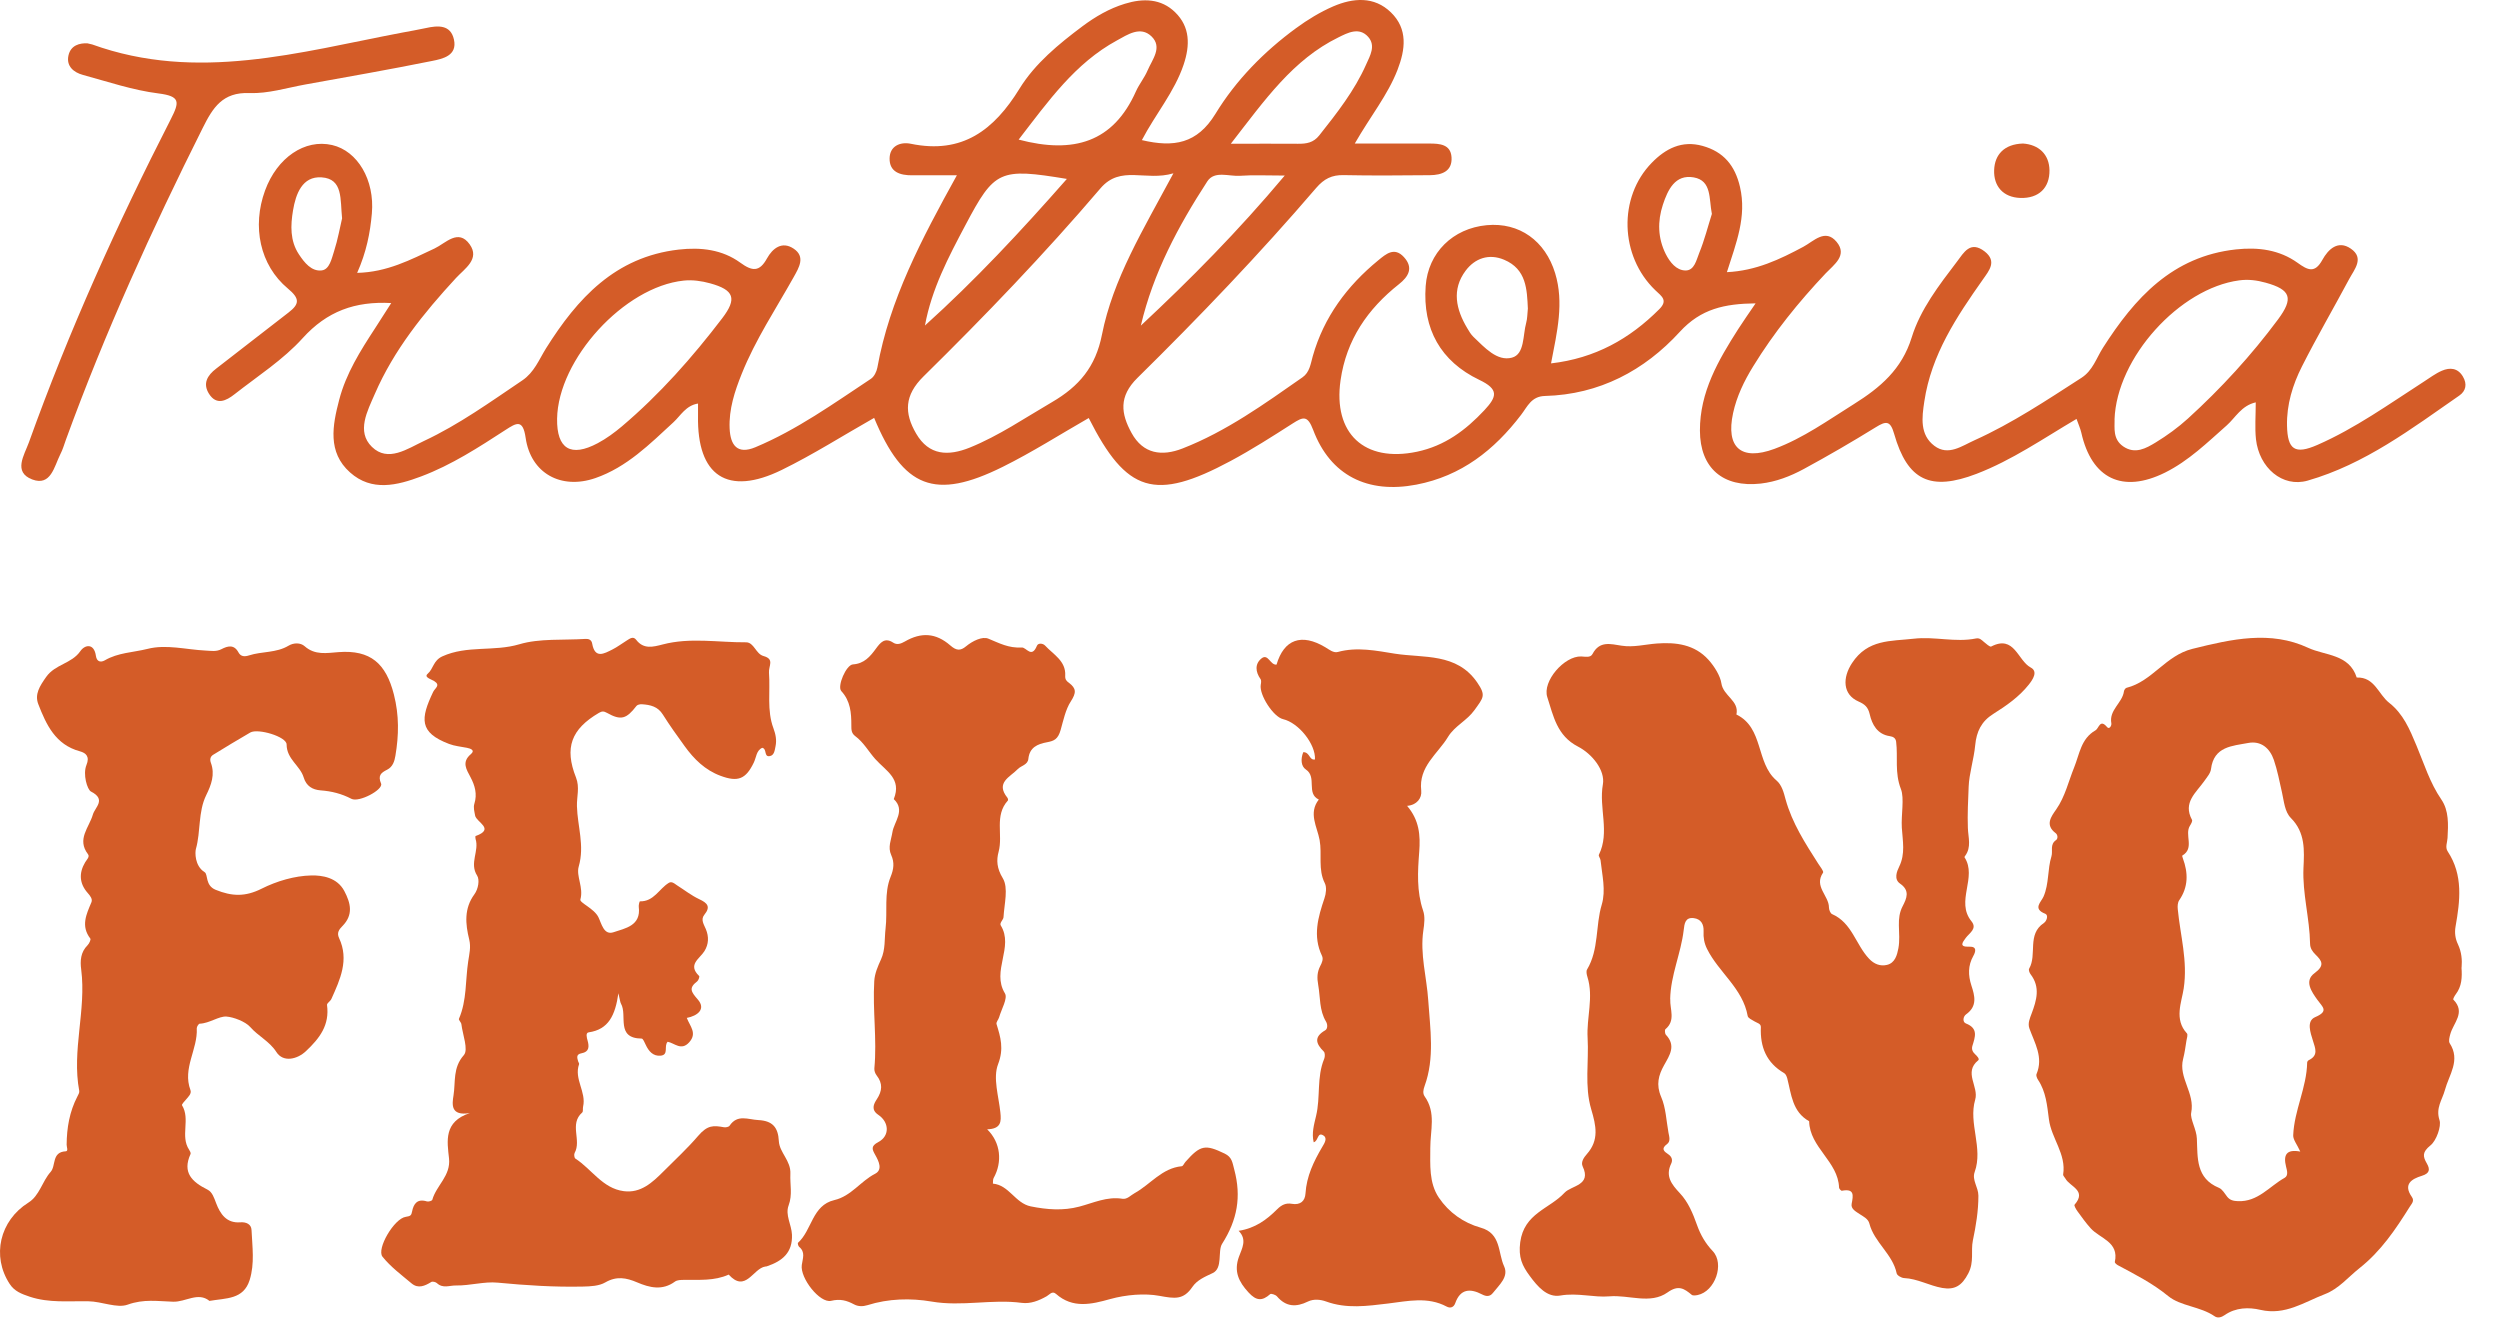
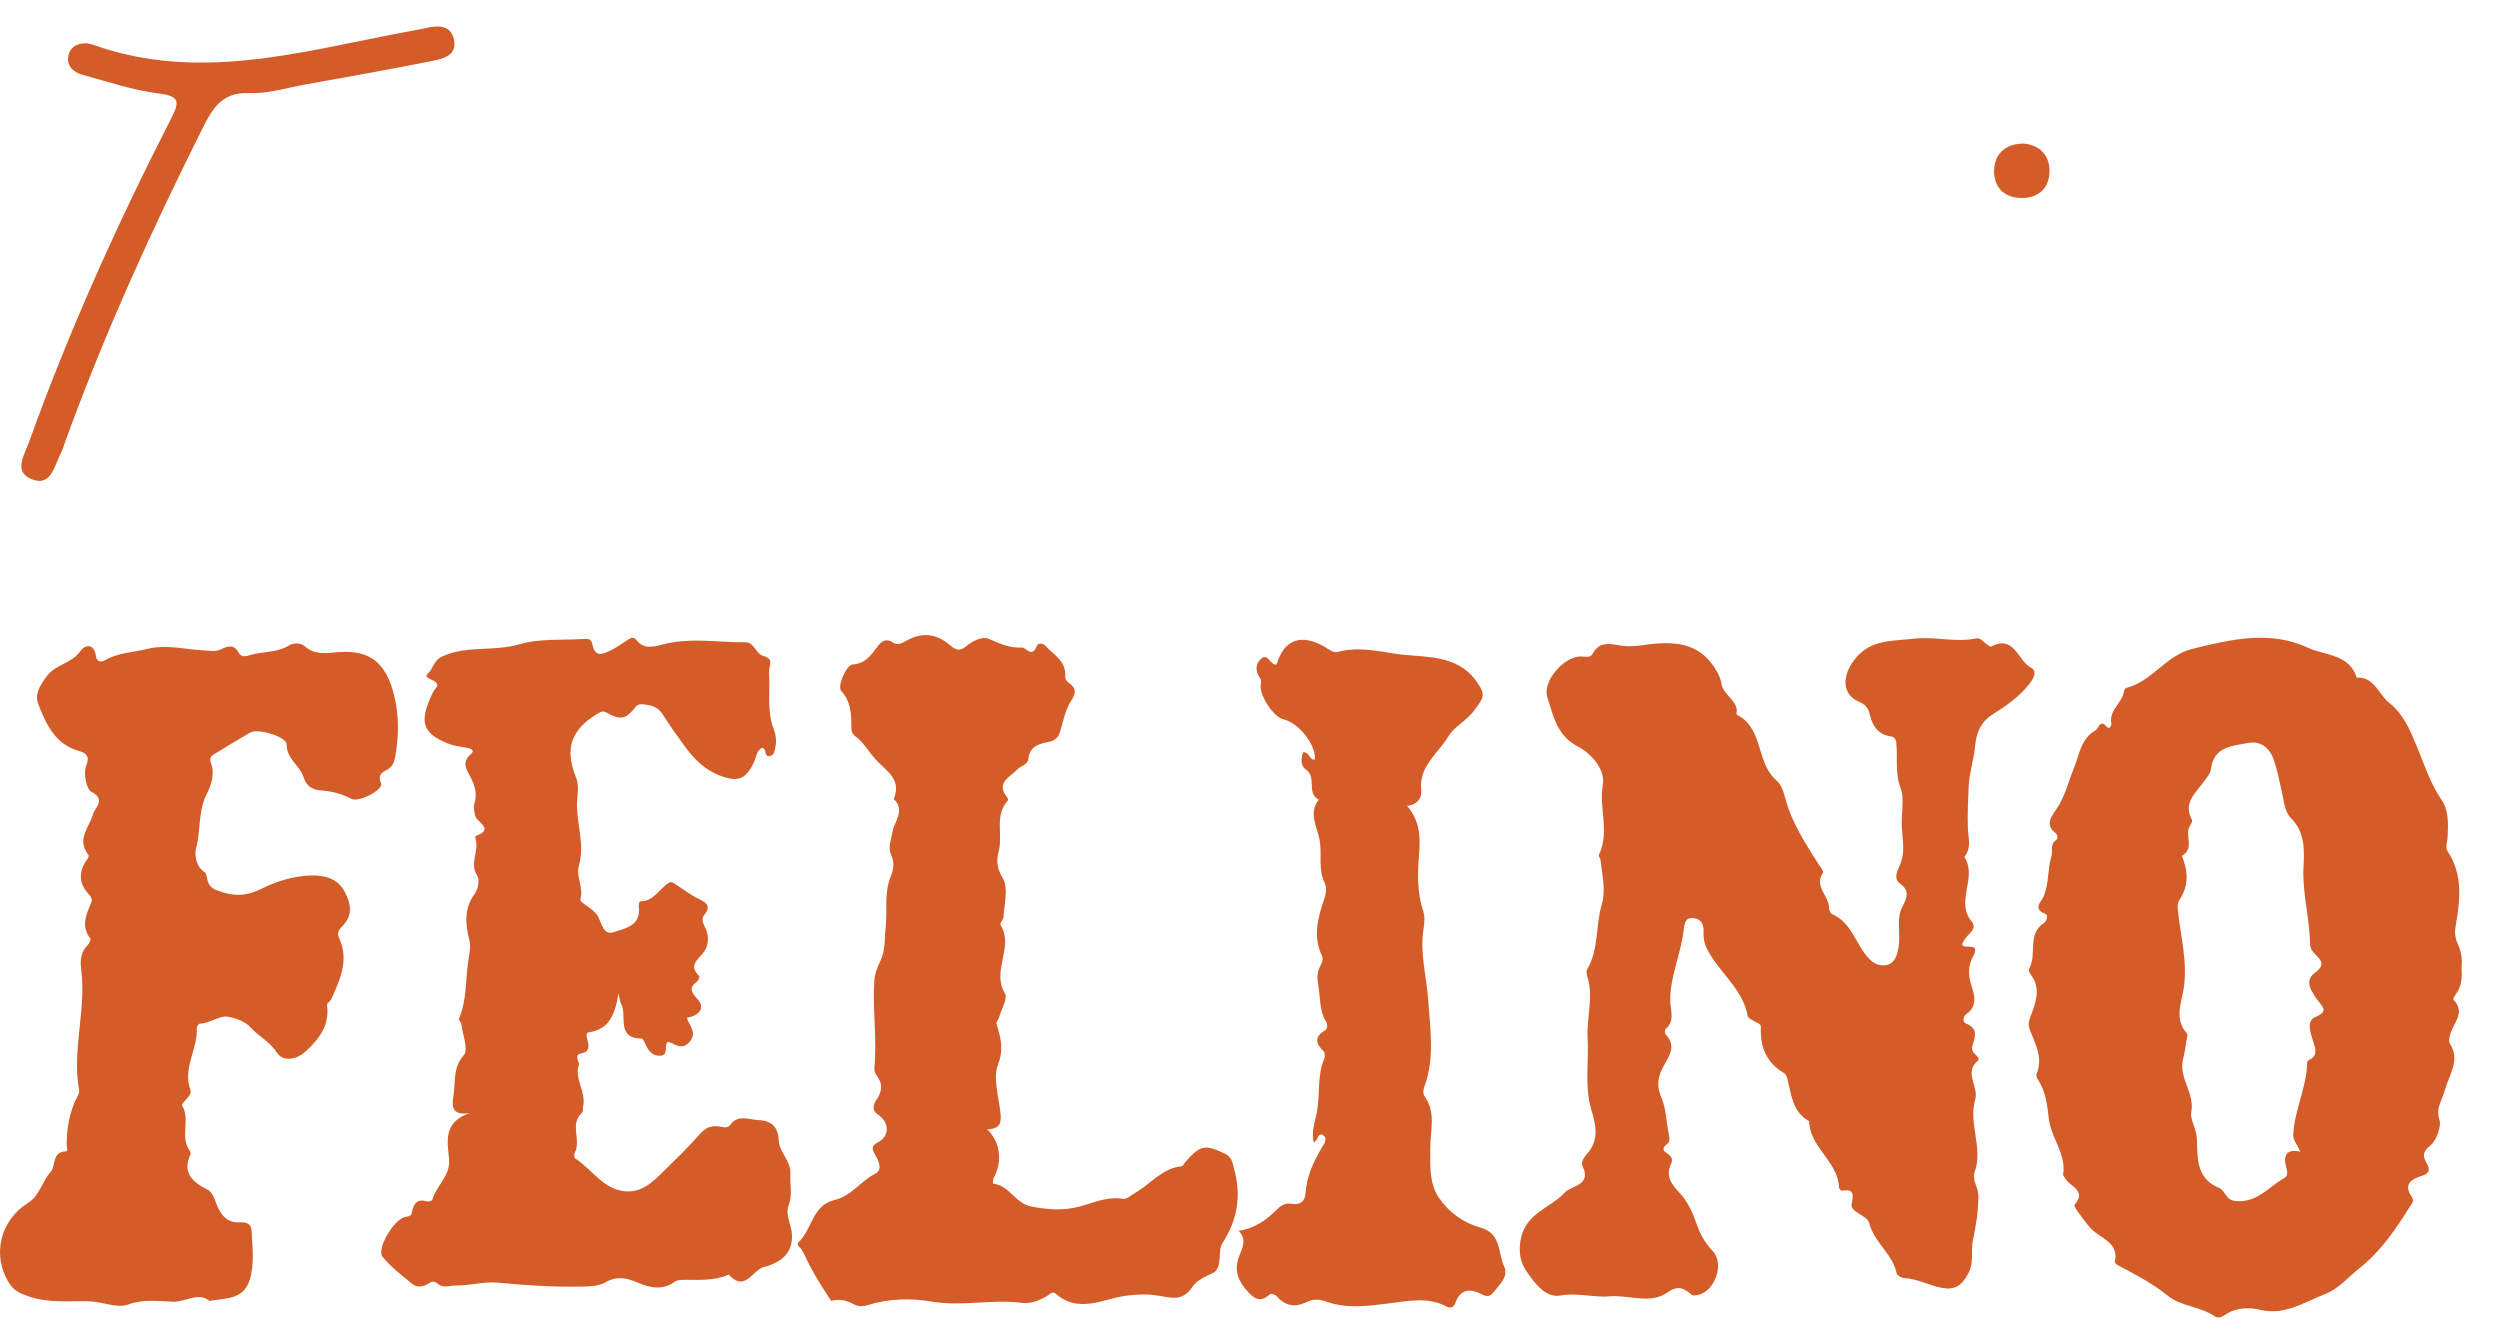
<svg xmlns="http://www.w3.org/2000/svg" fill="none" height="100%" overflow="visible" preserveAspectRatio="none" style="display: block;" viewBox="0 0 67 36" width="100%">
  <g id="Group 95">
    <g id="Group">
      <path d="M65.968 25.928C65.987 26.191 65.977 26.434 65.815 26.646C65.783 26.687 65.736 26.775 65.749 26.789C66.09 27.134 65.748 27.414 65.667 27.718C65.646 27.796 65.617 27.904 65.652 27.959C65.95 28.417 65.632 28.805 65.523 29.215C65.453 29.477 65.27 29.69 65.38 30.025C65.43 30.177 65.299 30.566 65.138 30.695C64.916 30.875 64.926 30.986 65.04 31.182C65.132 31.342 65.116 31.447 64.905 31.512C64.631 31.596 64.397 31.738 64.639 32.08C64.713 32.186 64.631 32.262 64.584 32.337C64.204 32.944 63.813 33.529 63.23 33.99C62.929 34.229 62.679 34.54 62.307 34.683C61.752 34.896 61.242 35.259 60.579 35.104C60.268 35.031 59.917 35.038 59.622 35.244C59.535 35.305 59.435 35.334 59.352 35.276C58.968 35.01 58.441 35.008 58.107 34.734C57.685 34.389 57.223 34.156 56.757 33.907C56.724 33.889 56.672 33.843 56.677 33.822C56.797 33.279 56.28 33.195 56.03 32.918C55.902 32.776 55.791 32.62 55.679 32.466C55.639 32.413 55.58 32.308 55.598 32.287C55.936 31.9 55.469 31.803 55.352 31.584C55.332 31.547 55.288 31.509 55.292 31.479C55.381 30.928 54.974 30.505 54.911 29.996C54.863 29.629 54.834 29.261 54.62 28.94C54.591 28.897 54.562 28.824 54.579 28.785C54.768 28.334 54.53 27.956 54.387 27.56C54.339 27.425 54.401 27.288 54.448 27.162C54.581 26.806 54.685 26.457 54.421 26.112C54.39 26.073 54.361 25.993 54.381 25.96C54.6 25.581 54.317 25.043 54.775 24.737C54.854 24.684 54.903 24.525 54.813 24.489C54.468 24.354 54.702 24.179 54.768 24.026C54.917 23.681 54.87 23.301 54.979 22.948C55.022 22.806 54.93 22.633 55.102 22.514C55.156 22.478 55.151 22.373 55.092 22.329C54.798 22.107 54.973 21.883 55.107 21.691C55.346 21.348 55.434 20.944 55.586 20.57C55.733 20.208 55.769 19.797 56.156 19.575C56.254 19.519 56.277 19.256 56.471 19.487C56.531 19.559 56.596 19.443 56.584 19.385C56.517 19.026 56.88 18.841 56.922 18.527C56.926 18.492 56.961 18.441 56.992 18.433C57.681 18.261 58.034 17.569 58.758 17.389C59.81 17.128 60.848 16.89 61.862 17.363C62.311 17.572 62.959 17.525 63.16 18.158C63.641 18.139 63.741 18.611 64.032 18.837C64.407 19.131 64.579 19.543 64.763 19.985C64.964 20.465 65.121 20.979 65.427 21.425C65.634 21.726 65.614 22.101 65.594 22.458C65.588 22.578 65.524 22.706 65.599 22.819C66.017 23.453 65.93 24.142 65.809 24.83C65.778 25.003 65.804 25.164 65.873 25.307C65.971 25.516 65.988 25.726 65.971 25.931L65.968 25.928ZM61.648 30.863C61.56 30.668 61.453 30.545 61.458 30.425C61.485 29.758 61.82 29.148 61.832 28.476C61.832 28.453 61.855 28.421 61.876 28.412C62.139 28.284 62.05 28.097 61.987 27.892C61.92 27.676 61.806 27.363 62.047 27.259C62.421 27.099 62.244 26.988 62.109 26.8C61.952 26.581 61.744 26.29 62.03 26.08C62.313 25.872 62.228 25.75 62.05 25.577C61.969 25.497 61.911 25.408 61.91 25.291C61.899 24.611 61.703 23.949 61.733 23.263C61.755 22.793 61.786 22.315 61.397 21.924C61.228 21.754 61.212 21.477 61.157 21.236C61.091 20.944 61.035 20.648 60.939 20.365C60.831 20.052 60.595 19.846 60.25 19.912C59.827 19.992 59.33 20.003 59.255 20.61C59.242 20.722 59.147 20.829 59.077 20.929C58.858 21.243 58.493 21.506 58.746 21.973C58.762 22.005 58.723 22.079 58.694 22.123C58.533 22.368 58.826 22.73 58.485 22.93C58.478 22.934 58.492 22.98 58.501 23.004C58.645 23.394 58.65 23.769 58.402 24.128C58.361 24.188 58.356 24.287 58.364 24.364C58.431 25.07 58.635 25.752 58.523 26.492C58.469 26.854 58.26 27.318 58.609 27.694C58.641 27.728 58.607 27.826 58.596 27.893C58.571 28.055 58.549 28.219 58.508 28.377C58.376 28.884 58.831 29.294 58.724 29.822C58.691 29.987 58.867 30.267 58.876 30.514C58.898 31.032 58.847 31.579 59.47 31.835C59.561 31.873 59.622 31.988 59.69 32.074C59.765 32.166 59.853 32.186 59.975 32.191C60.513 32.215 60.821 31.792 61.228 31.566C61.335 31.506 61.291 31.365 61.265 31.26C61.192 30.962 61.265 30.788 61.653 30.863H61.648Z" fill="#D45C28" id="Vector" />
      <path d="M44.763 26.78C44.751 27.052 44.913 27.35 44.633 27.583C44.611 27.603 44.618 27.703 44.647 27.733C44.924 28.026 44.746 28.281 44.598 28.546C44.448 28.815 44.378 29.069 44.518 29.395C44.646 29.688 44.656 30.032 44.715 30.355C44.735 30.461 44.778 30.587 44.676 30.662C44.506 30.787 44.597 30.86 44.709 30.934C44.805 30.998 44.833 31.089 44.789 31.182C44.624 31.52 44.798 31.74 45.018 31.975C45.245 32.215 45.371 32.524 45.482 32.836C45.575 33.096 45.706 33.324 45.901 33.529C46.225 33.872 45.963 34.611 45.497 34.707C45.446 34.717 45.373 34.728 45.339 34.702C45.135 34.533 44.983 34.428 44.69 34.637C44.227 34.965 43.655 34.696 43.132 34.742C42.717 34.778 42.277 34.64 41.819 34.72C41.465 34.783 41.206 34.479 40.996 34.193C40.795 33.922 40.689 33.697 40.742 33.292C40.846 32.512 41.53 32.398 41.93 31.965C42.114 31.768 42.659 31.772 42.416 31.261C42.361 31.146 42.446 31.022 42.529 30.928C42.86 30.554 42.776 30.171 42.645 29.729C42.461 29.112 42.584 28.454 42.548 27.817C42.516 27.27 42.714 26.725 42.543 26.182C42.523 26.119 42.505 26.03 42.533 25.983C42.855 25.445 42.755 24.816 42.927 24.244C43.042 23.859 42.936 23.451 42.895 23.056C42.89 23.004 42.834 22.942 42.85 22.908C43.15 22.3 42.844 21.655 42.957 21.022C43.024 20.642 42.665 20.202 42.291 20.009C41.723 19.717 41.63 19.183 41.468 18.685C41.328 18.259 41.924 17.576 42.377 17.593C42.489 17.598 42.625 17.633 42.68 17.526C42.869 17.166 43.165 17.26 43.462 17.305C43.779 17.354 44.087 17.27 44.401 17.246C44.915 17.208 45.414 17.27 45.786 17.681C45.949 17.861 46.104 18.118 46.132 18.308C46.181 18.655 46.617 18.776 46.536 19.149C47.271 19.507 47.054 20.441 47.607 20.914C47.755 21.039 47.804 21.239 47.854 21.425C48.029 22.058 48.38 22.599 48.728 23.145C48.779 23.225 48.882 23.352 48.858 23.387C48.605 23.756 49.016 24.003 49.016 24.321C49.016 24.382 49.054 24.478 49.1 24.498C49.635 24.731 49.734 25.318 50.092 25.695C50.227 25.838 50.393 25.902 50.571 25.859C50.787 25.808 50.843 25.593 50.877 25.414C50.914 25.216 50.895 25.006 50.89 24.8C50.887 24.621 50.904 24.451 50.991 24.286C51.1 24.076 51.193 23.868 50.922 23.681C50.749 23.562 50.837 23.351 50.898 23.226C51.068 22.879 50.991 22.534 50.969 22.184C50.948 21.833 51.041 21.396 50.945 21.148C50.772 20.704 50.869 20.295 50.816 19.875C50.803 19.78 50.736 19.742 50.647 19.729C50.311 19.679 50.172 19.419 50.108 19.14C50.064 18.95 49.976 18.874 49.81 18.801C49.377 18.612 49.378 18.16 49.634 17.771C50.056 17.128 50.667 17.188 51.292 17.117C51.853 17.053 52.404 17.223 52.956 17.111C53.055 17.091 53.105 17.15 53.167 17.202C53.228 17.252 53.329 17.345 53.364 17.327C53.987 17.003 54.073 17.704 54.424 17.89C54.625 17.996 54.48 18.212 54.369 18.351C54.111 18.676 53.77 18.913 53.423 19.131C53.1 19.333 52.97 19.606 52.935 19.974C52.9 20.348 52.772 20.736 52.76 21.084C52.746 21.443 52.725 21.822 52.739 22.192C52.748 22.446 52.84 22.704 52.664 22.94C52.656 22.951 52.644 22.969 52.649 22.975C52.999 23.515 52.399 24.154 52.836 24.691C52.997 24.89 52.779 25.004 52.681 25.138C52.588 25.263 52.501 25.382 52.775 25.371C52.991 25.362 52.947 25.508 52.885 25.619C52.739 25.878 52.745 26.138 52.833 26.41C52.924 26.688 52.999 26.965 52.693 27.183C52.606 27.245 52.592 27.393 52.687 27.429C53.026 27.562 52.932 27.791 52.86 28.03C52.834 28.114 52.863 28.19 52.93 28.251C52.98 28.296 53.061 28.38 53.017 28.416C52.615 28.741 53.038 29.119 52.935 29.471C52.748 30.108 53.154 30.761 52.921 31.41C52.843 31.626 53.021 31.818 53.021 32.045C53.021 32.457 52.956 32.849 52.872 33.249C52.815 33.532 52.912 33.814 52.751 34.126C52.576 34.465 52.381 34.573 52.052 34.517C51.706 34.456 51.391 34.269 51.029 34.252C50.959 34.249 50.843 34.182 50.831 34.127C50.723 33.607 50.23 33.298 50.099 32.79C50.067 32.665 49.943 32.606 49.839 32.538C49.737 32.469 49.599 32.399 49.624 32.264C49.669 32.032 49.702 31.848 49.363 31.912C49.343 31.917 49.288 31.859 49.287 31.829C49.263 31.126 48.5 30.755 48.485 30.049C48.032 29.796 48.008 29.326 47.898 28.899C47.884 28.849 47.857 28.783 47.816 28.76C47.34 28.483 47.169 28.059 47.191 27.53C47.195 27.429 47.089 27.417 47.022 27.374C46.953 27.333 46.847 27.286 46.838 27.228C46.707 26.489 46.063 26.062 45.75 25.433C45.672 25.277 45.647 25.126 45.656 24.96C45.665 24.769 45.586 24.63 45.394 24.606C45.163 24.577 45.143 24.753 45.123 24.927C45.05 25.55 44.773 26.136 44.761 26.772L44.763 26.78Z" fill="#D45C28" id="Vector_2" />
      <path d="M17.892 27.921C17.785 28.033 17.931 28.27 17.706 28.292C17.504 28.312 17.385 28.173 17.305 28C17.276 27.939 17.233 27.834 17.197 27.834C16.492 27.826 16.822 27.212 16.643 26.9C16.619 26.857 16.617 26.801 16.573 26.619C16.488 27.21 16.311 27.59 15.776 27.667C15.689 27.679 15.726 27.81 15.747 27.886C15.793 28.05 15.793 28.19 15.584 28.228C15.435 28.255 15.467 28.348 15.494 28.444C15.502 28.47 15.526 28.5 15.519 28.521C15.379 28.917 15.718 29.267 15.627 29.656C15.614 29.71 15.634 29.789 15.602 29.816C15.251 30.125 15.59 30.56 15.4 30.899C15.379 30.936 15.391 31.032 15.42 31.05C15.858 31.333 16.15 31.85 16.717 31.923C17.171 31.982 17.48 31.695 17.778 31.397C18.093 31.082 18.435 30.764 18.709 30.443C18.964 30.145 19.124 30.161 19.401 30.21C19.45 30.219 19.53 30.203 19.553 30.169C19.764 29.854 20.05 30.005 20.326 30.018C20.701 30.038 20.854 30.209 20.873 30.581C20.89 30.892 21.201 31.105 21.182 31.462C21.169 31.742 21.243 32.017 21.135 32.305C21.038 32.562 21.214 32.821 21.225 33.091C21.243 33.564 20.977 33.794 20.552 33.937C20.54 33.942 20.525 33.942 20.511 33.943C20.18 33.993 19.983 34.66 19.529 34.159C19.144 34.334 18.733 34.295 18.327 34.301C18.246 34.301 18.149 34.304 18.09 34.346C17.753 34.594 17.41 34.511 17.076 34.368C16.784 34.243 16.524 34.194 16.221 34.369C16.056 34.465 15.826 34.476 15.624 34.48C14.86 34.497 14.099 34.448 13.337 34.375C12.977 34.34 12.601 34.457 12.221 34.451C12.04 34.448 11.872 34.539 11.708 34.387C11.675 34.357 11.592 34.337 11.559 34.357C11.386 34.463 11.208 34.544 11.03 34.395C10.759 34.168 10.468 33.951 10.251 33.68C10.085 33.473 10.564 32.653 10.876 32.611C11.002 32.592 11.024 32.572 11.043 32.471C11.086 32.255 11.186 32.119 11.442 32.198C11.483 32.211 11.579 32.182 11.586 32.154C11.693 31.769 12.084 31.512 12.034 31.047C11.983 30.583 11.887 30.062 12.592 29.83C12.066 29.916 12.117 29.594 12.155 29.351C12.212 28.992 12.131 28.616 12.431 28.277C12.558 28.132 12.4 27.732 12.365 27.448C12.359 27.397 12.285 27.335 12.3 27.303C12.514 26.809 12.47 26.276 12.548 25.764C12.578 25.561 12.625 25.385 12.575 25.179C12.472 24.763 12.434 24.35 12.712 23.97C12.822 23.821 12.857 23.576 12.788 23.468C12.572 23.132 12.849 22.805 12.745 22.484C12.738 22.459 12.738 22.409 12.745 22.406C13.278 22.216 12.764 22.035 12.733 21.857C12.715 21.749 12.68 21.644 12.714 21.536C12.793 21.282 12.729 21.055 12.61 20.829C12.507 20.629 12.361 20.429 12.619 20.211C12.741 20.108 12.615 20.061 12.513 20.041C12.351 20.009 12.184 19.995 12.034 19.937C11.227 19.631 11.268 19.259 11.608 18.544C11.655 18.443 11.818 18.367 11.636 18.253C11.551 18.2 11.354 18.151 11.462 18.057C11.618 17.922 11.609 17.703 11.856 17.59C12.52 17.289 13.235 17.47 13.92 17.266C14.461 17.105 15.096 17.161 15.688 17.123C15.774 17.117 15.852 17.144 15.87 17.246C15.943 17.665 16.19 17.518 16.413 17.406C16.547 17.339 16.667 17.246 16.795 17.167C16.876 17.117 16.968 17.041 17.049 17.146C17.25 17.409 17.504 17.337 17.758 17.272C18.497 17.077 19.247 17.219 19.993 17.214C20.21 17.213 20.254 17.526 20.463 17.582C20.767 17.666 20.593 17.847 20.609 18.031C20.647 18.527 20.548 19.038 20.729 19.52C20.788 19.679 20.819 19.837 20.784 20.001C20.762 20.106 20.752 20.245 20.627 20.264C20.467 20.29 20.561 20.073 20.429 20.041C20.268 20.111 20.27 20.298 20.201 20.439C19.988 20.88 19.778 20.966 19.311 20.792C18.896 20.639 18.598 20.343 18.347 19.995C18.146 19.718 17.947 19.44 17.765 19.151C17.63 18.933 17.428 18.889 17.204 18.874C17.155 18.871 17.084 18.885 17.058 18.918C16.786 19.271 16.641 19.314 16.267 19.105C16.182 19.058 16.135 19.056 16.051 19.105C15.31 19.54 15.12 20.038 15.437 20.838C15.541 21.102 15.455 21.352 15.462 21.605C15.476 22.142 15.672 22.663 15.51 23.222C15.435 23.48 15.645 23.785 15.554 24.107C15.529 24.194 15.92 24.344 16.037 24.58C16.121 24.749 16.18 25.074 16.445 24.983C16.752 24.878 17.184 24.814 17.119 24.303C17.113 24.255 17.139 24.156 17.149 24.156C17.524 24.166 17.664 23.818 17.925 23.66C18.006 23.611 18.079 23.684 18.147 23.728C18.344 23.853 18.529 23.999 18.739 24.098C18.957 24.2 19.054 24.297 18.876 24.516C18.77 24.647 18.867 24.779 18.917 24.901C19.002 25.106 18.993 25.306 18.879 25.49C18.75 25.697 18.42 25.852 18.738 26.158C18.753 26.173 18.721 26.272 18.686 26.299C18.452 26.479 18.518 26.577 18.703 26.789C18.922 27.041 18.7 27.224 18.406 27.28C18.493 27.507 18.69 27.689 18.471 27.933C18.257 28.172 18.077 27.953 17.89 27.918L17.892 27.921Z" fill="#D45C28" id="Vector_3" />
      <path d="M5.611 34.862C5.305 34.617 4.976 34.897 4.639 34.886C4.231 34.873 3.851 34.809 3.423 34.964C3.134 35.069 2.734 34.88 2.366 34.874C1.846 34.865 1.312 34.924 0.795 34.751C0.577 34.678 0.388 34.606 0.261 34.412C-0.231 33.663 -0.007 32.711 0.761 32.23C1.062 32.042 1.128 31.664 1.357 31.407C1.505 31.243 1.379 30.875 1.762 30.855C1.837 30.851 1.786 30.742 1.786 30.679C1.789 30.228 1.863 29.792 2.074 29.386C2.098 29.34 2.132 29.282 2.124 29.238C1.919 28.149 2.317 27.07 2.176 25.983C2.145 25.751 2.159 25.519 2.346 25.333C2.39 25.289 2.441 25.181 2.421 25.154C2.161 24.817 2.314 24.504 2.45 24.181C2.486 24.095 2.419 24.009 2.349 23.93C2.127 23.679 2.11 23.398 2.282 23.11C2.323 23.041 2.412 22.961 2.358 22.893C2.051 22.49 2.389 22.178 2.489 21.83C2.546 21.633 2.857 21.428 2.438 21.213C2.339 21.163 2.214 20.751 2.317 20.502C2.41 20.275 2.305 20.179 2.138 20.134C1.484 19.957 1.239 19.419 1.026 18.871C0.924 18.606 1.065 18.387 1.236 18.144C1.476 17.8 1.919 17.789 2.153 17.451C2.276 17.274 2.523 17.231 2.571 17.581C2.593 17.731 2.695 17.762 2.809 17.697C3.16 17.49 3.571 17.486 3.95 17.391C4.455 17.261 4.987 17.41 5.507 17.435C5.659 17.442 5.793 17.471 5.936 17.397C6.104 17.31 6.273 17.266 6.39 17.483C6.455 17.604 6.562 17.601 6.676 17.564C7.022 17.453 7.406 17.502 7.734 17.304C7.87 17.223 8.052 17.219 8.165 17.319C8.443 17.566 8.76 17.5 9.073 17.477C9.931 17.412 10.345 17.783 10.556 18.611C10.699 19.172 10.69 19.704 10.597 20.254C10.573 20.4 10.526 20.553 10.375 20.628C10.213 20.71 10.12 20.78 10.213 21C10.279 21.162 9.621 21.515 9.417 21.408C9.155 21.271 8.884 21.203 8.594 21.182C8.373 21.165 8.208 21.066 8.139 20.836C8.043 20.517 7.683 20.348 7.681 19.951C7.681 19.741 6.911 19.514 6.708 19.631C6.373 19.825 6.043 20.025 5.713 20.228C5.631 20.278 5.621 20.362 5.652 20.444C5.767 20.756 5.661 21.037 5.527 21.309C5.305 21.763 5.384 22.277 5.25 22.753C5.227 22.835 5.212 23.205 5.485 23.375C5.58 23.434 5.494 23.731 5.78 23.847C6.218 24.025 6.575 24.037 7.013 23.816C7.418 23.613 7.896 23.471 8.344 23.462C8.633 23.456 9.035 23.515 9.228 23.88C9.402 24.209 9.472 24.519 9.178 24.817C9.088 24.909 9.02 24.997 9.087 25.14C9.361 25.724 9.116 26.249 8.881 26.772C8.854 26.833 8.758 26.886 8.764 26.933C8.837 27.47 8.57 27.823 8.197 28.173C7.969 28.388 7.59 28.482 7.407 28.194C7.225 27.908 6.921 27.77 6.705 27.523C6.577 27.378 6.256 27.257 6.07 27.244C5.869 27.228 5.615 27.425 5.352 27.435C5.323 27.435 5.272 27.517 5.273 27.558C5.305 28.118 4.885 28.631 5.104 29.214C5.139 29.308 5.051 29.39 4.989 29.463C4.944 29.513 4.864 29.6 4.878 29.621C5.109 29.994 4.824 30.447 5.069 30.814C5.091 30.847 5.119 30.901 5.107 30.927C4.878 31.428 5.15 31.677 5.561 31.882C5.69 31.947 5.737 32.101 5.793 32.247C5.9 32.528 6.067 32.788 6.44 32.758C6.598 32.746 6.735 32.808 6.741 32.965C6.761 33.411 6.829 33.861 6.691 34.304C6.525 34.831 6.063 34.786 5.608 34.865L5.611 34.862Z" fill="#D45C28" id="Vector_4" />
-       <path d="M26.456 30.265C26.823 30.624 26.867 31.146 26.629 31.572C26.607 31.613 26.616 31.671 26.61 31.721C27.045 31.76 27.207 32.246 27.624 32.331C28.061 32.419 28.493 32.452 28.923 32.338C29.305 32.238 29.667 32.06 30.082 32.127C30.21 32.147 30.303 32.033 30.41 31.975C30.832 31.742 31.14 31.305 31.671 31.255C31.707 31.252 31.736 31.176 31.771 31.137C32.171 30.685 32.3 30.665 32.821 30.916C33.018 31.012 33.026 31.147 33.078 31.343C33.273 32.074 33.16 32.694 32.752 33.335C32.629 33.528 32.778 33.987 32.501 34.118C32.288 34.219 32.083 34.304 31.957 34.488C31.715 34.844 31.483 34.804 31.068 34.728C30.683 34.657 30.184 34.695 29.749 34.816C29.249 34.956 28.75 35.074 28.3 34.676C28.196 34.585 28.125 34.699 28.05 34.74C27.842 34.858 27.618 34.947 27.385 34.917C26.581 34.81 25.779 35.022 24.967 34.882C24.405 34.786 23.811 34.801 23.246 34.979C23.124 35.017 22.995 35.016 22.886 34.956C22.689 34.851 22.517 34.804 22.274 34.862C21.973 34.934 21.437 34.252 21.488 33.901C21.512 33.724 21.591 33.558 21.416 33.414C21.392 33.394 21.373 33.318 21.387 33.306C21.763 32.967 21.763 32.302 22.361 32.162C22.811 32.057 23.062 31.658 23.451 31.458C23.663 31.35 23.552 31.12 23.454 30.948C23.374 30.803 23.33 30.717 23.541 30.606C23.849 30.443 23.833 30.075 23.538 29.877C23.339 29.743 23.413 29.588 23.499 29.459C23.646 29.235 23.661 29.036 23.494 28.821C23.454 28.771 23.427 28.694 23.433 28.631C23.506 27.852 23.384 27.075 23.43 26.296C23.442 26.088 23.526 25.899 23.611 25.712C23.733 25.446 23.701 25.161 23.733 24.886C23.788 24.423 23.689 23.94 23.868 23.5C23.953 23.292 23.975 23.117 23.884 22.914C23.788 22.703 23.884 22.511 23.917 22.301C23.961 22.023 24.273 21.716 23.953 21.416C24.174 20.868 23.748 20.668 23.454 20.339C23.28 20.143 23.144 19.893 22.919 19.727C22.813 19.648 22.816 19.548 22.816 19.437C22.816 19.105 22.793 18.787 22.546 18.52C22.431 18.393 22.677 17.818 22.858 17.806C23.161 17.786 23.319 17.596 23.474 17.385C23.593 17.224 23.709 17.071 23.941 17.225C24.042 17.29 24.145 17.252 24.249 17.193C24.688 16.939 25.079 16.959 25.469 17.298C25.63 17.439 25.739 17.447 25.889 17.322C26.065 17.176 26.327 17.049 26.488 17.116C26.783 17.237 27.029 17.374 27.384 17.353C27.506 17.345 27.647 17.655 27.79 17.306C27.822 17.227 27.95 17.239 28.008 17.301C28.23 17.541 28.569 17.713 28.548 18.106C28.541 18.212 28.583 18.252 28.648 18.3C28.849 18.451 28.847 18.567 28.697 18.799C28.558 19.012 28.497 19.309 28.426 19.56C28.354 19.813 28.249 19.857 28.062 19.892C27.804 19.94 27.592 20.029 27.56 20.337C27.544 20.499 27.369 20.517 27.277 20.611C27.075 20.823 26.67 20.972 26.999 21.38C27.013 21.398 27.022 21.442 27.011 21.454C26.643 21.859 26.885 22.374 26.763 22.826C26.702 23.051 26.712 23.269 26.874 23.535C27.032 23.794 26.914 24.226 26.894 24.582C26.891 24.647 26.78 24.737 26.82 24.801C27.18 25.383 26.564 26.019 26.932 26.622C27.013 26.754 26.839 27.043 26.778 27.259C26.76 27.323 26.692 27.394 26.707 27.445C26.816 27.8 26.909 28.105 26.748 28.522C26.607 28.89 26.765 29.38 26.81 29.813C26.836 30.056 26.835 30.256 26.451 30.266L26.456 30.265Z" fill="#D45C28" id="Vector_5" />
+       <path d="M26.456 30.265C26.823 30.624 26.867 31.146 26.629 31.572C26.607 31.613 26.616 31.671 26.61 31.721C27.045 31.76 27.207 32.246 27.624 32.331C28.061 32.419 28.493 32.452 28.923 32.338C29.305 32.238 29.667 32.06 30.082 32.127C30.21 32.147 30.303 32.033 30.41 31.975C30.832 31.742 31.14 31.305 31.671 31.255C31.707 31.252 31.736 31.176 31.771 31.137C32.171 30.685 32.3 30.665 32.821 30.916C33.018 31.012 33.026 31.147 33.078 31.343C33.273 32.074 33.16 32.694 32.752 33.335C32.629 33.528 32.778 33.987 32.501 34.118C32.288 34.219 32.083 34.304 31.957 34.488C31.715 34.844 31.483 34.804 31.068 34.728C30.683 34.657 30.184 34.695 29.749 34.816C29.249 34.956 28.75 35.074 28.3 34.676C28.196 34.585 28.125 34.699 28.05 34.74C27.842 34.858 27.618 34.947 27.385 34.917C26.581 34.81 25.779 35.022 24.967 34.882C24.405 34.786 23.811 34.801 23.246 34.979C23.124 35.017 22.995 35.016 22.886 34.956C22.689 34.851 22.517 34.804 22.274 34.862C21.512 33.724 21.591 33.558 21.416 33.414C21.392 33.394 21.373 33.318 21.387 33.306C21.763 32.967 21.763 32.302 22.361 32.162C22.811 32.057 23.062 31.658 23.451 31.458C23.663 31.35 23.552 31.12 23.454 30.948C23.374 30.803 23.33 30.717 23.541 30.606C23.849 30.443 23.833 30.075 23.538 29.877C23.339 29.743 23.413 29.588 23.499 29.459C23.646 29.235 23.661 29.036 23.494 28.821C23.454 28.771 23.427 28.694 23.433 28.631C23.506 27.852 23.384 27.075 23.43 26.296C23.442 26.088 23.526 25.899 23.611 25.712C23.733 25.446 23.701 25.161 23.733 24.886C23.788 24.423 23.689 23.94 23.868 23.5C23.953 23.292 23.975 23.117 23.884 22.914C23.788 22.703 23.884 22.511 23.917 22.301C23.961 22.023 24.273 21.716 23.953 21.416C24.174 20.868 23.748 20.668 23.454 20.339C23.28 20.143 23.144 19.893 22.919 19.727C22.813 19.648 22.816 19.548 22.816 19.437C22.816 19.105 22.793 18.787 22.546 18.52C22.431 18.393 22.677 17.818 22.858 17.806C23.161 17.786 23.319 17.596 23.474 17.385C23.593 17.224 23.709 17.071 23.941 17.225C24.042 17.29 24.145 17.252 24.249 17.193C24.688 16.939 25.079 16.959 25.469 17.298C25.63 17.439 25.739 17.447 25.889 17.322C26.065 17.176 26.327 17.049 26.488 17.116C26.783 17.237 27.029 17.374 27.384 17.353C27.506 17.345 27.647 17.655 27.79 17.306C27.822 17.227 27.95 17.239 28.008 17.301C28.23 17.541 28.569 17.713 28.548 18.106C28.541 18.212 28.583 18.252 28.648 18.3C28.849 18.451 28.847 18.567 28.697 18.799C28.558 19.012 28.497 19.309 28.426 19.56C28.354 19.813 28.249 19.857 28.062 19.892C27.804 19.94 27.592 20.029 27.56 20.337C27.544 20.499 27.369 20.517 27.277 20.611C27.075 20.823 26.67 20.972 26.999 21.38C27.013 21.398 27.022 21.442 27.011 21.454C26.643 21.859 26.885 22.374 26.763 22.826C26.702 23.051 26.712 23.269 26.874 23.535C27.032 23.794 26.914 24.226 26.894 24.582C26.891 24.647 26.78 24.737 26.82 24.801C27.18 25.383 26.564 26.019 26.932 26.622C27.013 26.754 26.839 27.043 26.778 27.259C26.76 27.323 26.692 27.394 26.707 27.445C26.816 27.8 26.909 28.105 26.748 28.522C26.607 28.89 26.765 29.38 26.81 29.813C26.836 30.056 26.835 30.256 26.451 30.266L26.456 30.265Z" fill="#D45C28" id="Vector_5" />
      <path d="M34.929 20.158C35.109 20.158 35.083 20.381 35.241 20.354C35.265 19.95 34.807 19.371 34.385 19.273C34.126 19.213 33.744 18.622 33.788 18.354C33.797 18.302 33.808 18.234 33.782 18.199C33.644 18.004 33.627 17.792 33.808 17.646C33.986 17.503 34.042 17.83 34.211 17.812C34.41 17.134 34.879 16.965 35.516 17.345C35.623 17.409 35.737 17.505 35.854 17.473C36.371 17.33 36.896 17.441 37.386 17.519C38.15 17.639 39.041 17.491 39.589 18.29C39.829 18.641 39.757 18.693 39.517 19.029C39.31 19.318 38.988 19.452 38.808 19.747C38.53 20.208 38.014 20.54 38.089 21.191C38.111 21.39 37.971 21.576 37.71 21.597C38.038 21.98 38.07 22.388 38.035 22.834C37.994 23.359 37.964 23.888 38.14 24.407C38.195 24.566 38.172 24.761 38.146 24.934C38.052 25.573 38.236 26.186 38.277 26.81C38.328 27.569 38.454 28.356 38.178 29.109C38.143 29.206 38.125 29.305 38.181 29.384C38.492 29.822 38.331 30.292 38.332 30.765C38.332 31.206 38.292 31.699 38.562 32.098C38.831 32.495 39.222 32.773 39.681 32.901C40.235 33.055 40.142 33.575 40.31 33.937C40.44 34.219 40.176 34.438 40.01 34.651C39.929 34.754 39.832 34.749 39.719 34.69C39.404 34.526 39.138 34.536 39.001 34.924C38.957 35.048 38.858 35.063 38.772 35.017C38.261 34.743 37.725 34.871 37.202 34.934C36.642 35.001 36.09 35.081 35.539 34.88C35.384 34.824 35.203 34.809 35.055 34.88C34.736 35.038 34.464 35.026 34.222 34.742C34.185 34.699 34.066 34.661 34.042 34.682C33.826 34.874 33.669 34.865 33.461 34.638C33.196 34.351 33.062 34.072 33.203 33.683C33.283 33.459 33.432 33.224 33.195 32.986C33.641 32.918 33.952 32.684 34.225 32.411C34.349 32.287 34.465 32.235 34.619 32.262C34.85 32.303 34.975 32.186 34.987 31.987C35.016 31.52 35.209 31.123 35.44 30.732C35.492 30.644 35.582 30.507 35.472 30.434C35.302 30.32 35.337 30.581 35.207 30.613C35.148 30.368 35.217 30.136 35.271 29.906C35.393 29.402 35.283 28.868 35.489 28.375C35.512 28.321 35.513 28.217 35.478 28.182C35.265 27.971 35.206 27.791 35.516 27.612C35.582 27.574 35.583 27.457 35.539 27.382C35.353 27.075 35.387 26.728 35.328 26.396C35.293 26.206 35.299 26.053 35.382 25.89C35.428 25.803 35.472 25.704 35.429 25.616C35.177 25.087 35.323 24.583 35.496 24.072C35.538 23.949 35.559 23.778 35.506 23.672C35.317 23.299 35.436 22.898 35.366 22.514C35.302 22.16 35.058 21.793 35.344 21.428C34.998 21.264 35.303 20.826 34.998 20.623C34.867 20.537 34.853 20.34 34.929 20.155V20.158Z" fill="#D45C28" id="Vector_6" />
    </g>
    <g id="Group_2">
-       <path d="M23.426 11.2C22.58 11.68 21.789 12.184 20.951 12.594C19.498 13.305 18.677 12.756 18.707 11.143C18.709 11.047 18.707 10.953 18.707 10.815C18.38 10.868 18.243 11.137 18.048 11.317C17.413 11.902 16.799 12.521 15.955 12.813C15.038 13.13 14.224 12.687 14.087 11.732C14.014 11.224 13.838 11.335 13.553 11.519C12.828 11.989 12.101 12.462 11.287 12.768C10.643 13.01 9.962 13.18 9.381 12.661C8.771 12.117 8.912 11.399 9.09 10.716C9.273 10.011 9.659 9.4 10.053 8.796C10.194 8.58 10.333 8.361 10.485 8.122C9.511 8.069 8.763 8.344 8.113 9.061C7.589 9.642 6.904 10.08 6.28 10.57C6.064 10.739 5.803 10.871 5.602 10.555C5.427 10.279 5.556 10.06 5.795 9.878C6.443 9.38 7.083 8.874 7.732 8.376C8.033 8.145 8.036 8 7.715 7.733C6.962 7.106 6.752 6.067 7.103 5.107C7.426 4.223 8.17 3.718 8.901 3.887C9.581 4.044 10.045 4.821 9.966 5.718C9.921 6.24 9.82 6.754 9.572 7.313C10.375 7.294 11.004 6.961 11.647 6.659C11.944 6.519 12.281 6.119 12.587 6.548C12.869 6.943 12.453 7.199 12.221 7.45C11.354 8.39 10.555 9.38 10.044 10.56C9.849 11.011 9.546 11.565 9.966 11.975C10.4 12.4 10.92 12.025 11.364 11.817C12.304 11.377 13.143 10.771 13.999 10.194C14.318 9.978 14.445 9.639 14.633 9.336C15.475 7.996 16.486 6.885 18.188 6.689C18.785 6.621 19.355 6.688 19.839 7.039C20.16 7.273 20.353 7.293 20.555 6.926C20.707 6.651 20.96 6.458 21.267 6.662C21.594 6.878 21.413 7.171 21.272 7.424C20.793 8.28 20.245 9.103 19.878 10.019C19.691 10.486 19.532 10.965 19.554 11.482C19.574 11.933 19.761 12.188 20.244 11.986C21.359 11.519 22.338 10.816 23.339 10.153C23.427 10.095 23.493 9.961 23.513 9.852C23.841 8.034 24.689 6.424 25.644 4.698C25.18 4.698 24.813 4.695 24.447 4.698C24.124 4.701 23.835 4.611 23.841 4.244C23.846 3.917 24.121 3.794 24.41 3.853C25.788 4.138 26.639 3.488 27.325 2.373C27.739 1.702 28.368 1.185 29.007 0.706C29.356 0.446 29.725 0.23 30.145 0.101C30.638 -0.051 31.119 -0.039 31.494 0.329C31.896 0.721 31.896 1.211 31.721 1.733C31.476 2.463 30.971 3.05 30.602 3.755C31.458 3.957 32.083 3.853 32.575 3.049C33.125 2.148 33.875 1.383 34.738 0.752C35.045 0.527 35.38 0.323 35.728 0.172C36.262 -0.058 36.828 -0.106 37.278 0.333C37.735 0.778 37.665 1.327 37.452 1.876C37.191 2.548 36.732 3.108 36.308 3.847C37.035 3.847 37.671 3.847 38.305 3.847C38.583 3.847 38.879 3.866 38.901 4.214C38.926 4.59 38.641 4.692 38.323 4.695C37.552 4.701 36.782 4.71 36.011 4.693C35.693 4.686 35.485 4.792 35.275 5.035C33.757 6.806 32.144 8.492 30.484 10.127C29.976 10.627 30.042 11.088 30.326 11.604C30.637 12.17 31.14 12.235 31.692 12.019C32.868 11.56 33.883 10.827 34.907 10.112C35.098 9.978 35.123 9.759 35.182 9.547C35.479 8.498 36.102 7.661 36.939 6.975C37.146 6.806 37.368 6.61 37.625 6.89C37.891 7.18 37.744 7.418 37.491 7.617C36.65 8.283 36.083 9.106 35.927 10.191C35.722 11.615 36.563 12.403 37.976 12.106C38.719 11.949 39.279 11.531 39.782 10.993C40.118 10.632 40.178 10.434 39.642 10.179C38.611 9.684 38.124 8.817 38.208 7.666C38.273 6.771 38.938 6.12 39.843 6.035C40.721 5.953 41.413 6.455 41.678 7.322C41.919 8.116 41.732 8.884 41.568 9.739C42.75 9.602 43.675 9.082 44.469 8.286C44.708 8.047 44.533 7.941 44.362 7.778C43.407 6.862 43.366 5.285 44.267 4.363C44.639 3.981 45.076 3.756 45.628 3.91C46.19 4.066 46.498 4.433 46.632 5.011C46.816 5.807 46.529 6.514 46.281 7.294C47.063 7.256 47.7 6.951 48.331 6.613C48.607 6.465 48.916 6.116 49.22 6.481C49.523 6.844 49.148 7.094 48.929 7.325C48.201 8.096 47.539 8.915 46.984 9.82C46.743 10.211 46.544 10.623 46.447 11.069C46.246 11.993 46.661 12.36 47.554 12.03C48.325 11.744 48.992 11.263 49.684 10.83C50.387 10.389 50.968 9.902 51.234 9.042C51.465 8.292 51.966 7.644 52.446 7.013C52.63 6.771 52.802 6.44 53.189 6.739C53.526 7.002 53.307 7.253 53.145 7.485C52.437 8.489 51.759 9.505 51.572 10.757C51.506 11.193 51.447 11.651 51.842 11.949C52.214 12.229 52.58 11.949 52.921 11.797C53.931 11.341 54.851 10.726 55.781 10.127C56.087 9.931 56.182 9.598 56.36 9.319C57.211 7.987 58.218 6.87 59.926 6.684C60.521 6.619 61.087 6.694 61.575 7.043C61.85 7.241 62.036 7.334 62.24 6.964C62.398 6.677 62.66 6.429 63.001 6.663C63.372 6.917 63.096 7.22 62.956 7.482C62.538 8.264 62.092 9.03 61.692 9.821C61.443 10.314 61.28 10.844 61.292 11.409C61.306 12.051 61.502 12.188 62.106 11.924C63.124 11.478 64.024 10.831 64.952 10.233C65.114 10.13 65.269 10.01 65.444 9.935C65.657 9.844 65.868 9.858 66.006 10.092C66.125 10.293 66.087 10.477 65.911 10.6C64.63 11.49 63.375 12.441 61.847 12.88C61.169 13.075 60.545 12.535 60.46 11.771C60.427 11.464 60.454 11.149 60.454 10.783C60.068 10.871 59.911 11.192 59.677 11.4C59.155 11.861 58.656 12.351 58.022 12.666C56.885 13.229 56.056 12.832 55.779 11.595C55.753 11.482 55.703 11.376 55.651 11.227C54.751 11.758 53.92 12.334 52.973 12.698C51.74 13.171 51.121 12.883 50.762 11.624C50.66 11.265 50.543 11.282 50.271 11.45C49.638 11.841 48.993 12.216 48.34 12.57C47.983 12.763 47.601 12.912 47.186 12.96C46.173 13.072 45.561 12.544 45.558 11.54C45.555 10.507 46.05 9.657 46.582 8.823C46.72 8.606 46.87 8.396 47.05 8.13C46.221 8.14 45.586 8.273 45.017 8.895C44.069 9.931 42.861 10.574 41.405 10.612C41.039 10.621 40.935 10.897 40.766 11.117C40.045 12.062 39.163 12.757 37.96 12.988C36.656 13.239 35.654 12.746 35.193 11.522C35.042 11.122 34.923 11.171 34.645 11.348C34.099 11.698 33.551 12.048 32.981 12.354C30.95 13.443 30.191 13.209 29.178 11.203C28.411 11.642 27.663 12.12 26.872 12.512C25.057 13.413 24.208 13.086 23.424 11.193L23.426 11.2ZM31.447 4.645C30.697 4.868 30.034 4.412 29.491 5.049C27.993 6.805 26.394 8.47 24.749 10.089C24.234 10.597 24.232 11.07 24.552 11.619C24.897 12.214 25.417 12.226 25.991 11.995C26.774 11.677 27.468 11.2 28.194 10.777C28.919 10.354 29.362 9.833 29.532 8.971C29.827 7.48 30.627 6.175 31.447 4.646V4.645ZM56.671 11.248C56.675 11.466 56.619 11.77 56.904 11.965C57.22 12.181 57.512 12.016 57.774 11.857C58.078 11.671 58.373 11.457 58.638 11.216C59.525 10.408 60.334 9.526 61.05 8.562C61.472 7.994 61.397 7.763 60.72 7.576C60.489 7.512 60.258 7.48 60.01 7.514C58.42 7.725 56.725 9.579 56.669 11.247L56.671 11.248ZM14.93 11.221C14.918 12.03 15.296 12.264 16.022 11.876C16.253 11.753 16.468 11.594 16.669 11.425C17.68 10.568 18.553 9.581 19.355 8.53C19.757 8.003 19.678 7.771 19.031 7.593C18.805 7.53 18.555 7.495 18.324 7.52C16.728 7.685 14.956 9.63 14.93 11.222V11.221ZM27.299 3.741C28.778 4.133 29.838 3.808 30.443 2.449C30.53 2.255 30.672 2.084 30.755 1.888C30.88 1.594 31.163 1.267 30.859 0.974C30.562 0.688 30.215 0.931 29.935 1.083C28.81 1.695 28.096 2.71 27.3 3.741H27.299ZM32.988 3.852C33.737 3.852 34.263 3.849 34.788 3.853C35.012 3.855 35.199 3.826 35.355 3.63C35.83 3.03 36.302 2.43 36.613 1.727C36.717 1.494 36.877 1.226 36.668 0.989C36.423 0.712 36.11 0.884 35.871 1.001C34.651 1.599 33.904 2.67 32.988 3.85V3.852ZM28.593 4.795C26.786 4.497 26.654 4.558 25.874 6.032C25.42 6.888 24.967 7.746 24.789 8.724C26.131 7.514 27.351 6.207 28.592 4.795H28.593ZM30.574 8.727C31.901 7.488 33.168 6.21 34.431 4.705C33.936 4.705 33.585 4.686 33.236 4.711C32.938 4.734 32.549 4.564 32.355 4.862C31.578 6.059 30.906 7.311 30.574 8.729V8.727ZM40.947 8.277C40.923 7.758 40.911 7.214 40.31 6.961C39.901 6.789 39.528 6.923 39.28 7.253C38.9 7.76 39.02 8.291 39.323 8.797C39.371 8.88 39.422 8.965 39.49 9.03C39.787 9.313 40.123 9.692 40.52 9.585C40.864 9.493 40.809 8.986 40.902 8.651C40.934 8.537 40.931 8.414 40.946 8.279L40.947 8.277ZM45.878 5.732C45.797 5.323 45.878 4.839 45.391 4.754C44.892 4.666 44.696 5.09 44.565 5.487C44.419 5.931 44.428 6.38 44.642 6.808C44.754 7.028 44.924 7.244 45.169 7.249C45.412 7.253 45.464 6.964 45.538 6.783C45.681 6.433 45.773 6.064 45.878 5.734V5.732ZM9.168 5.852C9.114 5.343 9.2 4.791 8.617 4.753C8.1 4.719 7.926 5.2 7.853 5.638C7.786 6.038 7.77 6.452 8.01 6.815C8.156 7.037 8.349 7.281 8.623 7.247C8.833 7.221 8.889 6.929 8.953 6.733C9.055 6.418 9.111 6.088 9.168 5.851V5.852Z" fill="#D45C28" id="Vector_7" />
      <path d="M2.342 1.161C2.423 1.181 2.447 1.184 2.47 1.191C5.281 2.206 8.021 1.398 10.773 0.875C10.984 0.834 11.198 0.8 11.409 0.753C11.737 0.68 12.078 0.656 12.166 1.061C12.26 1.491 11.869 1.576 11.577 1.634C10.449 1.862 9.314 2.06 8.179 2.265C7.683 2.355 7.181 2.513 6.688 2.494C5.963 2.465 5.704 2.886 5.432 3.431C4.07 6.151 2.812 8.915 1.77 11.775C1.721 11.91 1.682 12.05 1.616 12.176C1.452 12.502 1.364 13.039 0.863 12.849C0.346 12.652 0.65 12.199 0.774 11.858C1.842 8.881 3.141 6.003 4.58 3.189C4.814 2.729 4.834 2.579 4.247 2.504C3.562 2.418 2.894 2.191 2.223 2.008C1.974 1.941 1.773 1.773 1.834 1.49C1.895 1.208 2.14 1.152 2.344 1.161H2.342Z" fill="#D45C28" id="Vector_8" />
      <path d="M54.209 3.846C54.641 3.873 54.921 4.139 54.926 4.565C54.932 5.032 54.641 5.321 54.145 5.305C53.681 5.289 53.429 4.988 53.443 4.562C53.456 4.138 53.721 3.863 54.211 3.847L54.209 3.846Z" fill="#D45C28" id="Vector_9" />
    </g>
  </g>
</svg>